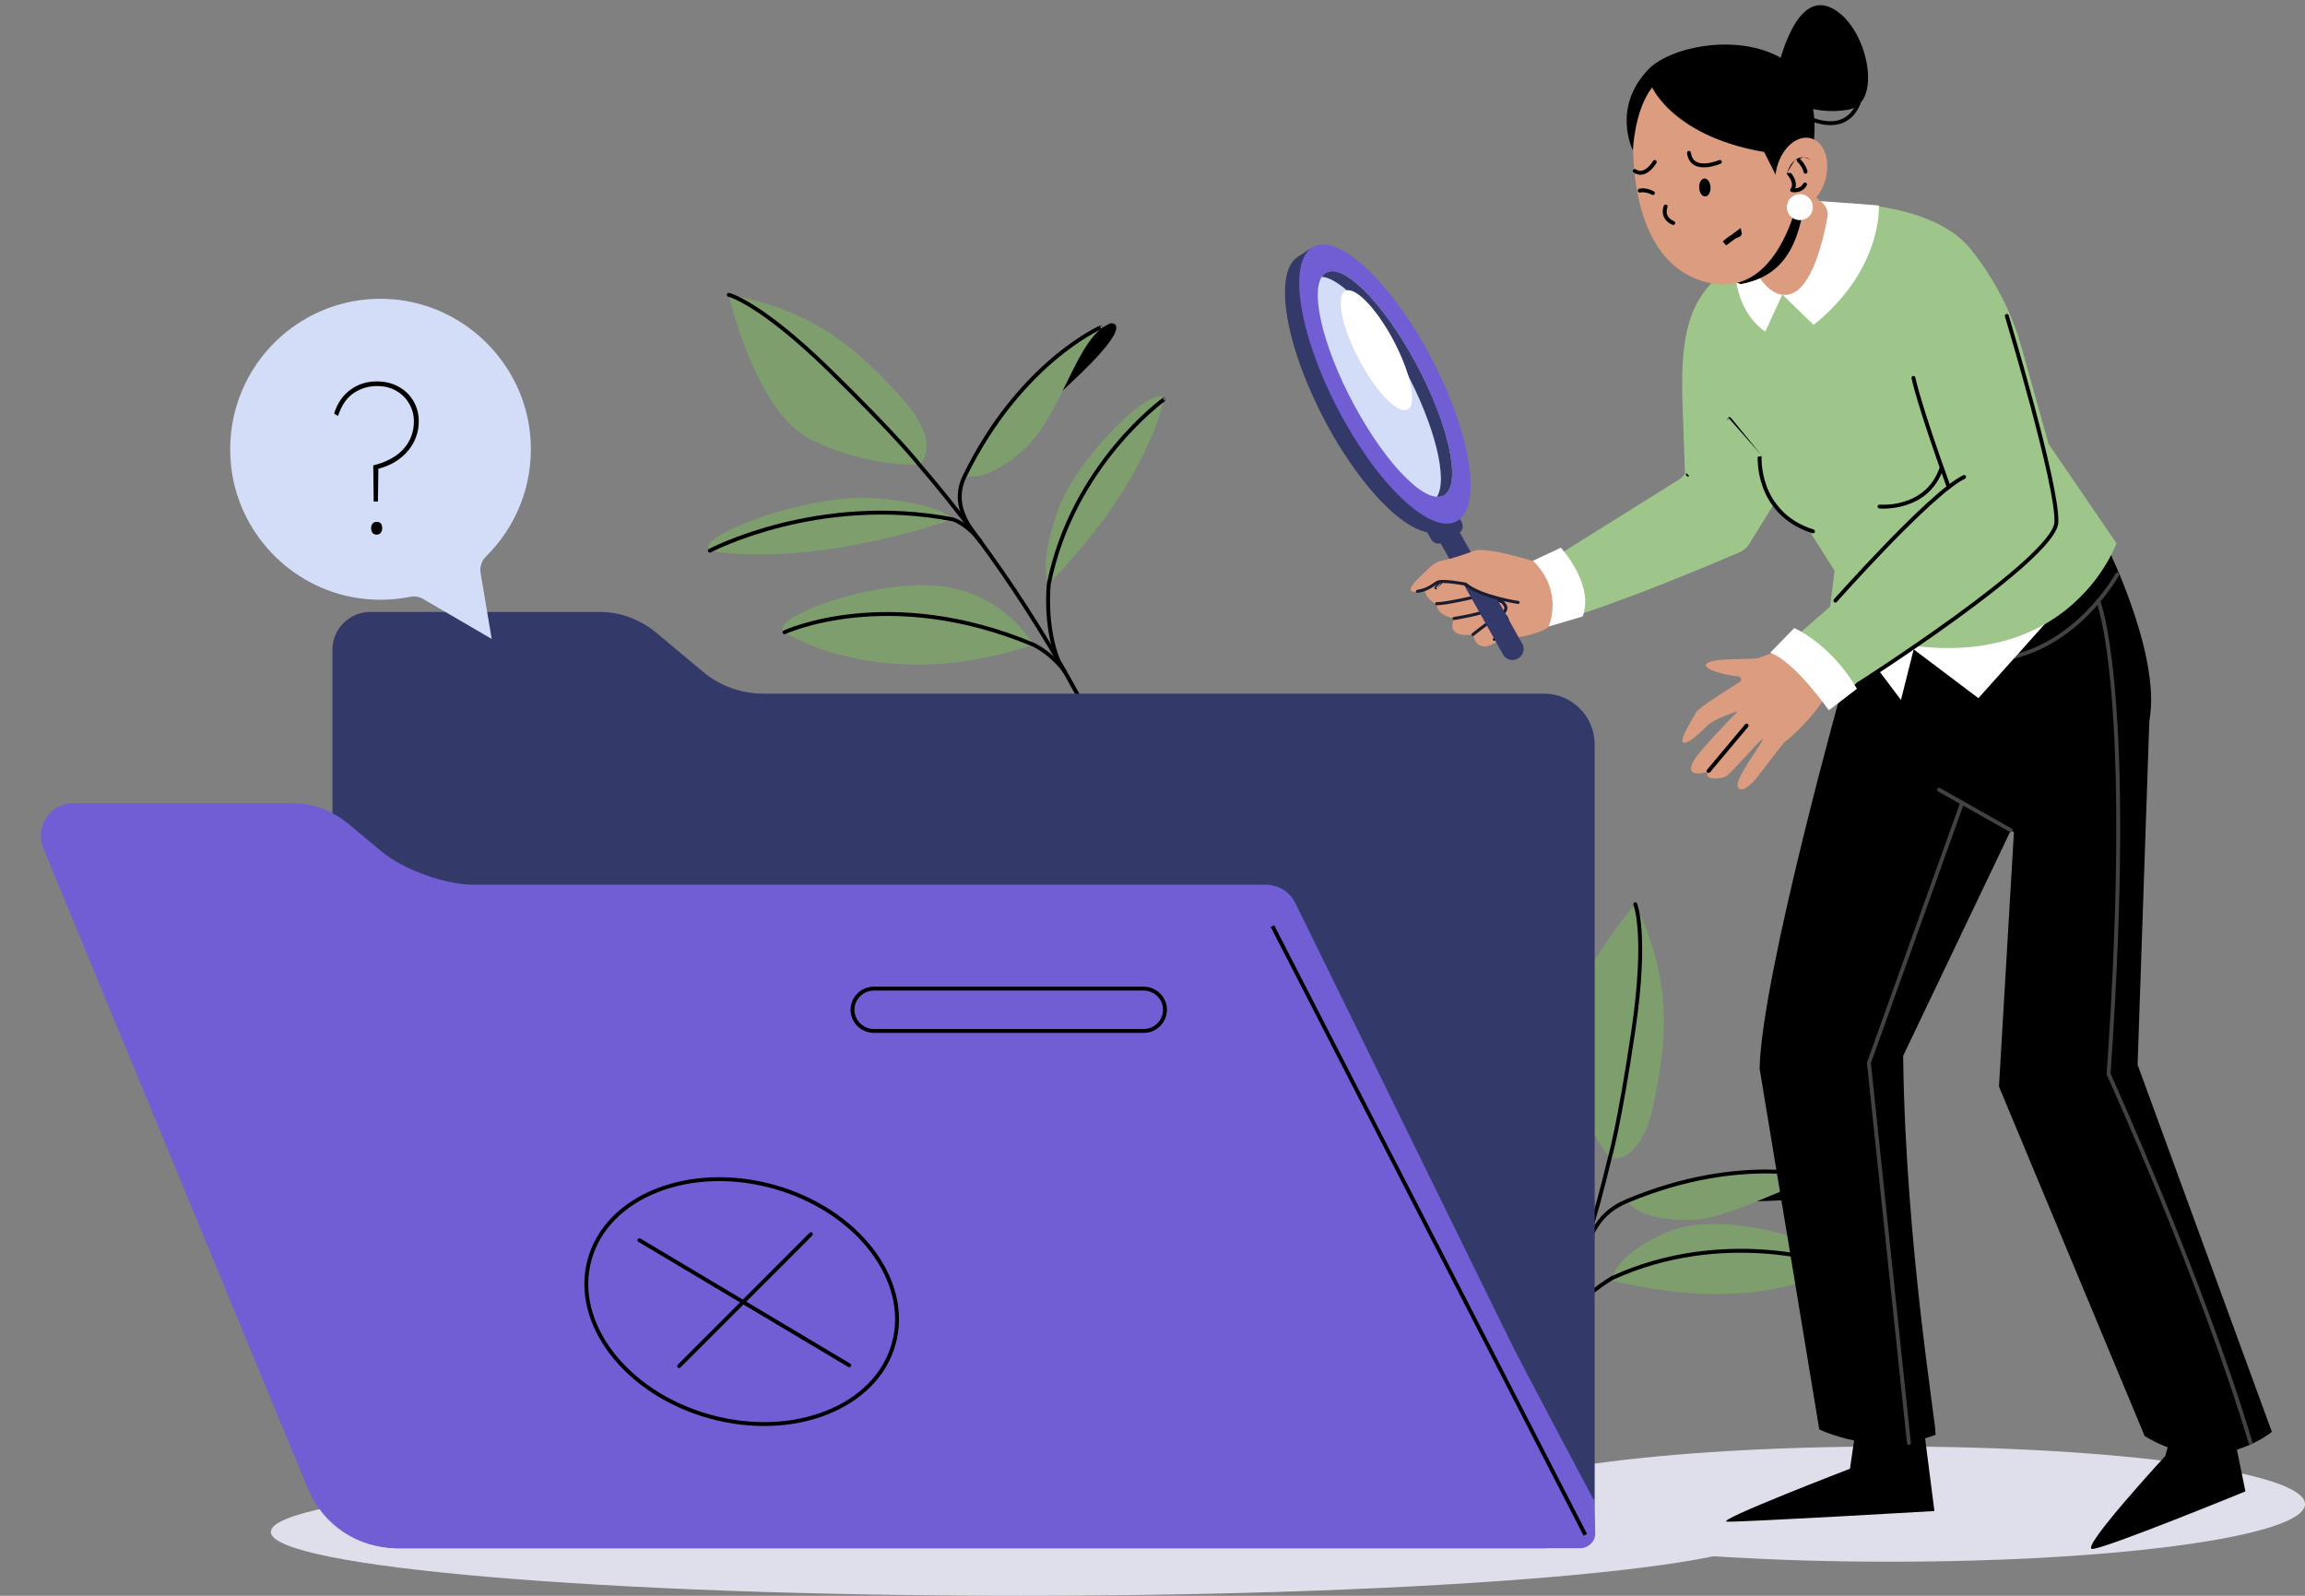
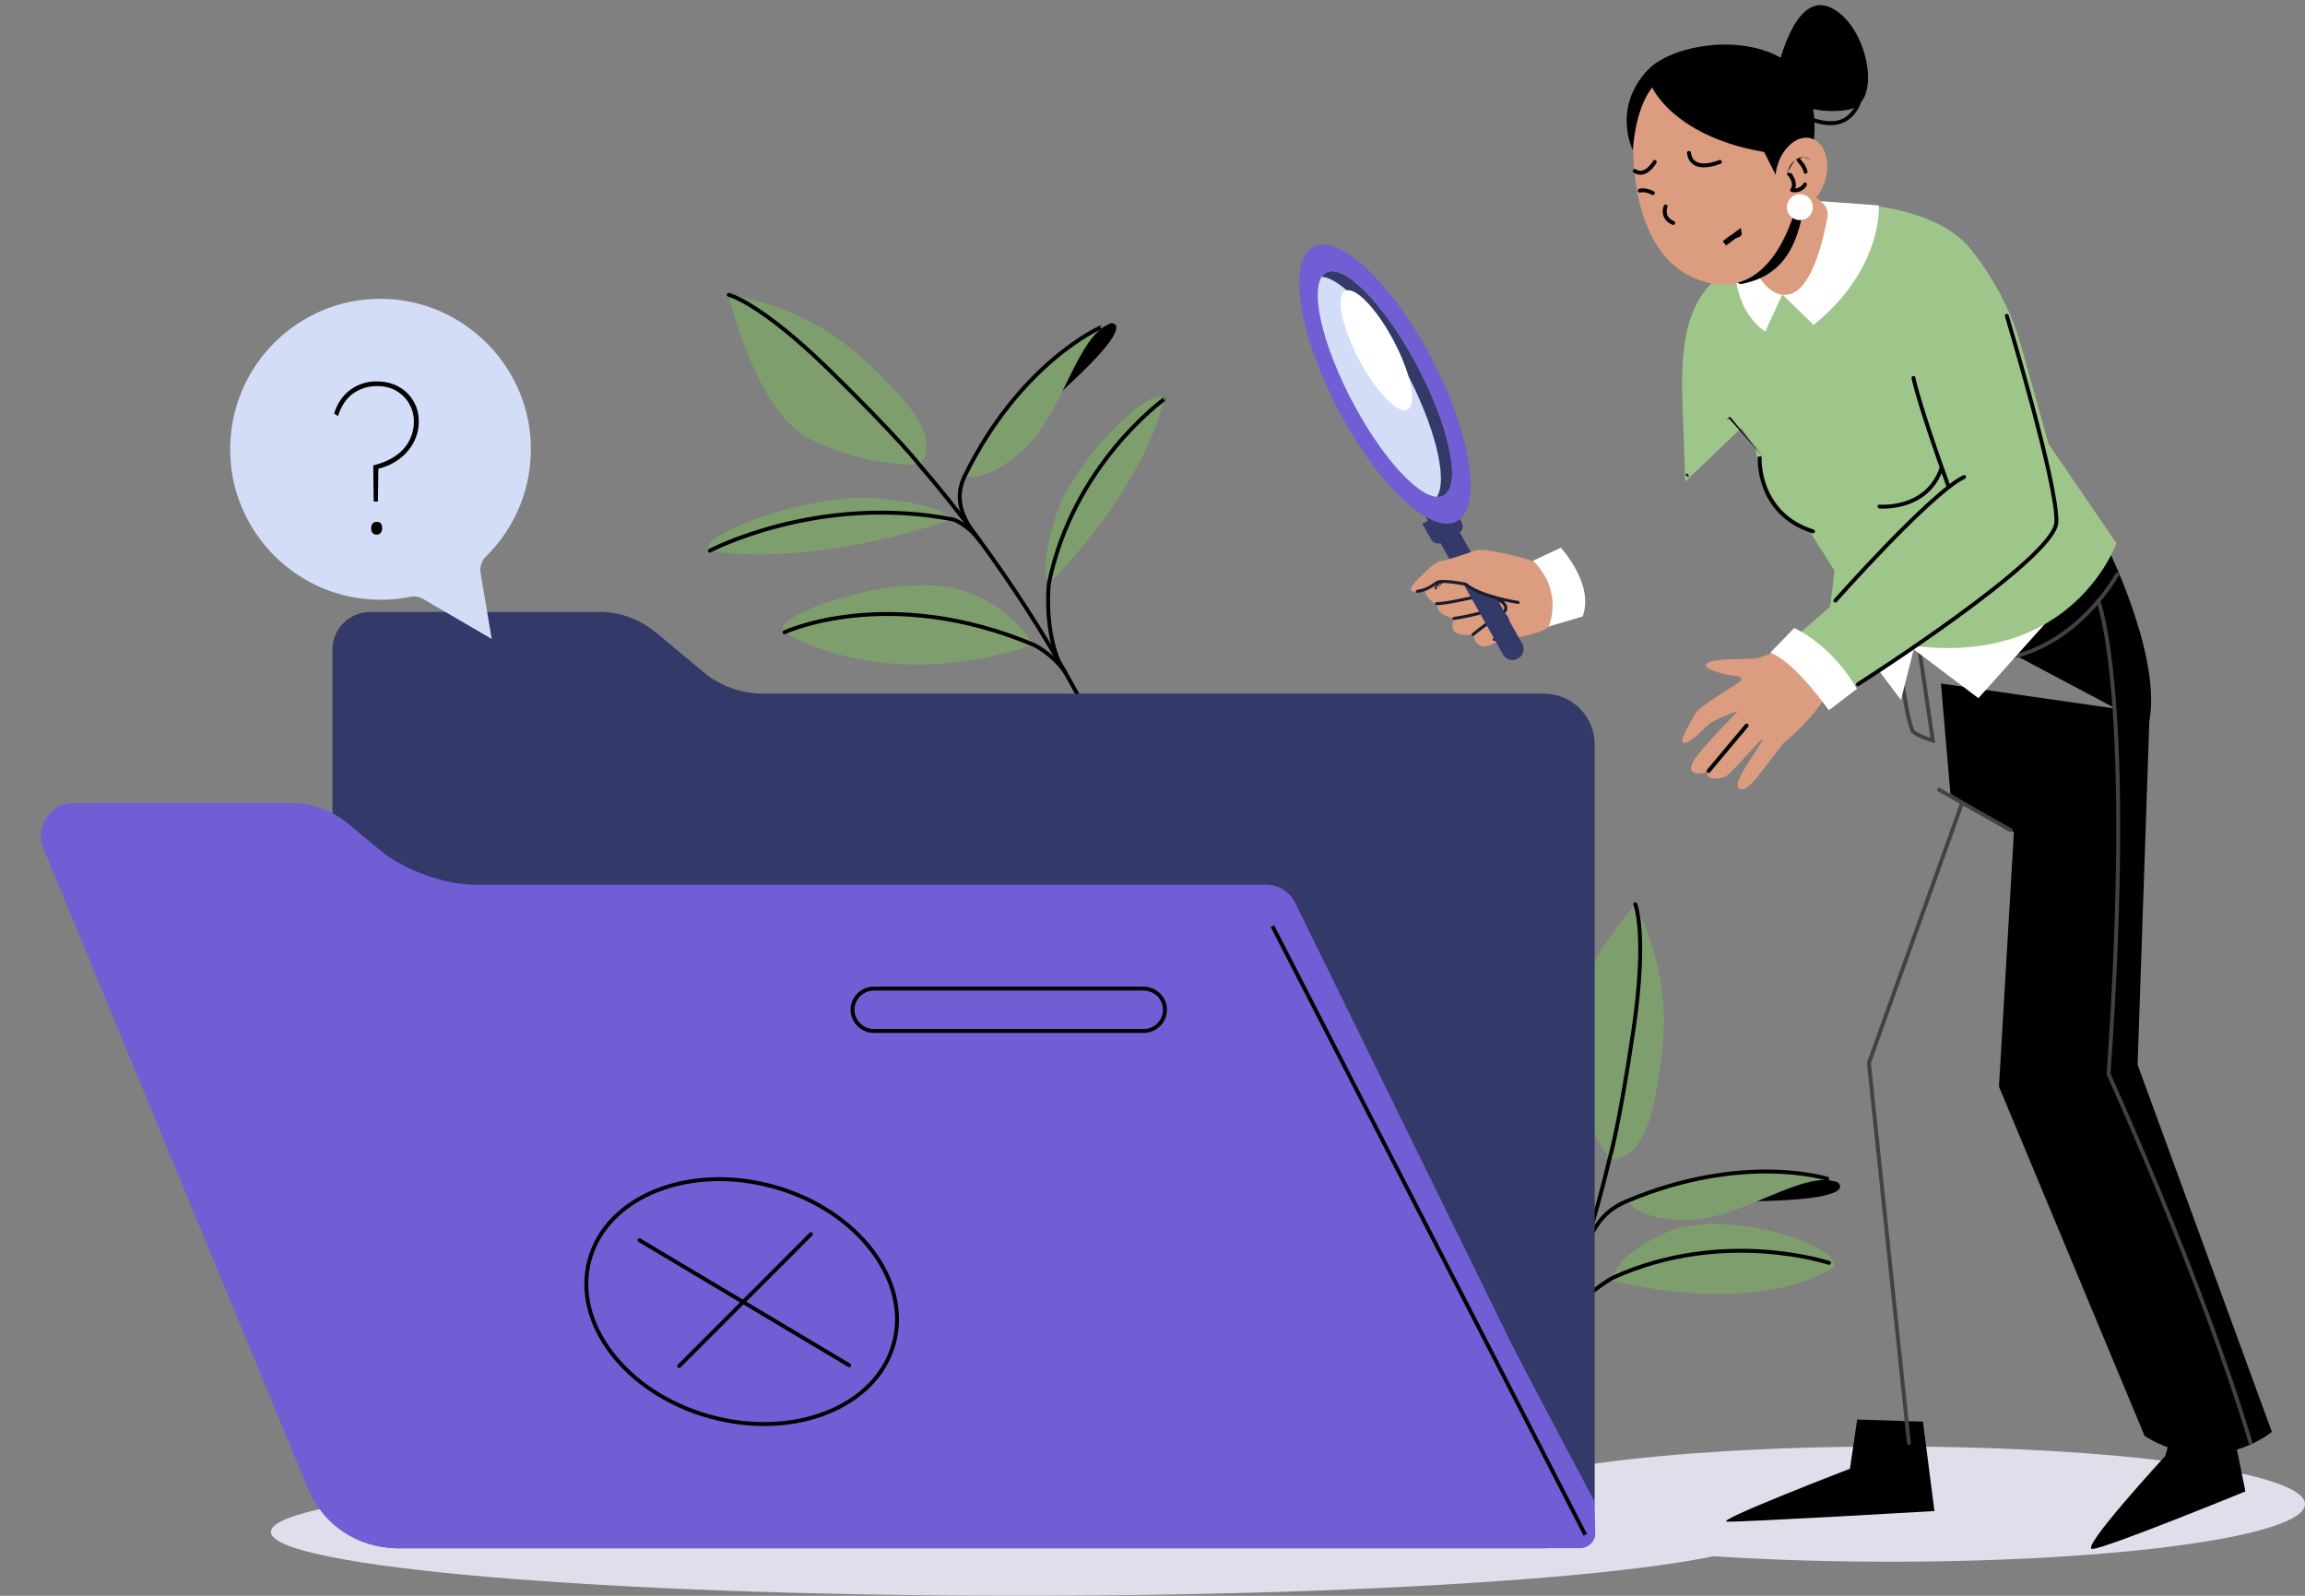
<svg xmlns="http://www.w3.org/2000/svg" width="221" height="153" viewBox="0 0 221 153" fill="none">
  <rect x="0" y="0" width="221" height="153" fill="#808080" stroke="none" />
  <g clip-path="url(#clip0_376_16757)">
    <path d="M181.22 149.733C203.19 149.733 221.001 147.26 221.001 144.209C221.001 141.159 203.19 138.686 181.22 138.686C159.25 138.686 141.439 141.159 141.439 144.209C141.439 147.26 159.25 149.733 181.22 149.733Z" fill="#DFDFEB" />
    <path d="M97.836 153C137.527 153 169.703 150.257 169.703 146.874C169.703 143.49 137.527 140.747 97.836 140.747C58.145 140.747 25.969 143.49 25.969 146.874C25.969 150.257 58.145 153 97.836 153Z" fill="#DFDFEB" />
    <path d="M111.577 38.311C111.577 38.311 110.248 46.037 100.559 55.978C100.559 55.978 99.488 54.652 101.341 49.155C103.195 43.658 111.027 36.437 111.581 38.307L111.577 38.311Z" fill="#7E9E6E" />
    <path fill-rule="evenodd" clip-rule="evenodd" d="M111.687 38.463C111.771 38.403 111.79 38.286 111.73 38.202L111.687 38.463ZM111.578 38.311C111.469 38.158 111.469 38.158 111.469 38.159L111.468 38.159L111.467 38.16L111.462 38.164L111.442 38.178C111.425 38.191 111.4 38.209 111.367 38.234C111.301 38.283 111.205 38.357 111.082 38.455C110.837 38.65 110.484 38.941 110.055 39.325C109.195 40.094 108.027 41.238 106.786 42.741C104.305 45.746 101.533 50.191 100.376 55.942L100.374 55.95L100.373 55.958L100.559 55.979C100.373 55.958 100.373 55.957 100.373 55.958L100.373 55.959L100.373 55.961L100.372 55.97C100.371 55.978 100.37 55.99 100.368 56.005C100.365 56.035 100.361 56.08 100.356 56.138C100.346 56.254 100.334 56.422 100.323 56.635C100.302 57.06 100.288 57.662 100.317 58.37C100.373 59.785 100.599 61.637 101.28 63.362C101.318 63.458 101.427 63.505 101.523 63.467C101.619 63.429 101.666 63.321 101.628 63.224C100.969 61.554 100.747 59.749 100.691 58.355C100.663 57.66 100.677 57.069 100.697 56.653C100.708 56.445 100.72 56.281 100.729 56.169C100.734 56.114 100.738 56.071 100.741 56.042C100.742 56.028 100.743 56.017 100.744 56.01L100.744 56.007C101.887 50.337 104.622 45.951 107.075 42.98C108.301 41.494 109.457 40.363 110.304 39.604C110.728 39.225 111.075 38.939 111.315 38.748C111.435 38.653 111.529 38.581 111.592 38.533C111.623 38.51 111.647 38.492 111.663 38.48L111.681 38.467L111.686 38.464L111.687 38.463M111.73 38.202C111.67 38.118 111.553 38.098 111.469 38.159L111.73 38.202ZM111.469 38.159L111.578 38.311L111.469 38.159Z" fill="black" />
    <path d="M88.139 44.55C88.139 44.55 90.584 42.695 86.376 38.06C82.377 33.657 78.146 29.711 69.872 28.265C69.872 28.265 72.369 39.48 77.761 42.152C83.152 44.823 88.139 44.546 88.139 44.546V44.55Z" fill="#7E9E6E" />
    <path d="M68.06 52.797C68.06 52.797 76.69 54.682 91.329 49.792C91.329 49.792 90.423 48.278 83.882 47.769C77.341 47.259 66.356 51.538 68.06 52.797Z" fill="#7E9E6E" />
    <path fill-rule="evenodd" clip-rule="evenodd" d="M68.148 52.963L68.06 52.797C67.973 52.631 67.973 52.631 67.973 52.631L67.975 52.63L67.981 52.627L68.005 52.615C68.025 52.604 68.056 52.589 68.096 52.568C68.176 52.528 68.295 52.47 68.451 52.397C68.762 52.25 69.22 52.044 69.81 51.805C70.989 51.327 72.695 50.716 74.807 50.182C79.028 49.116 84.874 48.361 91.365 49.608L91.37 49.609L91.375 49.61L91.329 49.792C91.375 49.61 91.375 49.61 91.375 49.61L91.376 49.61L91.376 49.61L91.377 49.611L91.382 49.612C91.385 49.613 91.39 49.614 91.396 49.616C91.408 49.619 91.425 49.624 91.447 49.631C91.49 49.645 91.552 49.667 91.629 49.699C91.784 49.762 92.001 49.864 92.261 50.025C92.782 50.346 93.47 50.896 94.16 51.819C94.222 51.902 94.205 52.019 94.123 52.081C94.04 52.143 93.922 52.127 93.86 52.044C93.199 51.16 92.547 50.641 92.065 50.344C91.823 50.195 91.624 50.101 91.488 50.046C91.419 50.018 91.366 49.999 91.332 49.988C91.314 49.982 91.301 49.978 91.293 49.976L91.287 49.974C84.868 48.742 79.082 49.489 74.898 50.546C72.806 51.074 71.116 51.679 69.95 52.152C69.368 52.389 68.916 52.592 68.61 52.736C68.457 52.808 68.341 52.865 68.263 52.904C68.225 52.923 68.195 52.938 68.176 52.948L68.154 52.959L68.149 52.962L68.148 52.963ZM67.895 52.885C67.846 52.793 67.882 52.68 67.973 52.631L68.06 52.797L68.148 52.963C68.056 53.011 67.943 52.976 67.895 52.885Z" fill="black" />
    <path d="M75.215 60.621C75.215 60.621 84.452 66.707 99.091 61.816C99.091 61.816 96.245 56.66 89.705 56.155C83.164 55.645 73.515 59.362 75.219 60.621H75.215Z" fill="#7E9E6E" />
    <path fill-rule="evenodd" clip-rule="evenodd" d="M75.216 60.621L75.136 60.452C75.043 60.495 75.002 60.607 75.046 60.701C75.09 60.794 75.201 60.835 75.295 60.791M75.295 60.791L75.296 60.791L75.301 60.788L75.321 60.779C75.339 60.771 75.367 60.759 75.404 60.743C75.479 60.711 75.59 60.665 75.738 60.608C76.033 60.494 76.472 60.337 77.042 60.166C78.183 59.824 79.851 59.428 81.952 59.213C86.154 58.784 92.09 59.08 99.017 61.989L99.018 61.989L99.03 61.995C99.042 62 99.059 62.008 99.081 62.02C99.126 62.042 99.193 62.076 99.277 62.123C99.447 62.217 99.688 62.361 99.97 62.561C100.536 62.961 101.268 63.582 101.929 64.466C101.991 64.549 102.109 64.566 102.191 64.504C102.274 64.442 102.291 64.324 102.229 64.241C101.539 63.319 100.776 62.672 100.186 62.255C99.891 62.046 99.639 61.895 99.459 61.795C99.369 61.745 99.297 61.709 99.248 61.684C99.223 61.672 99.203 61.662 99.19 61.656L99.174 61.649L99.17 61.647L99.168 61.646L99.168 61.646C99.168 61.646 99.168 61.646 99.094 61.811L99.168 61.646L99.164 61.644C92.171 58.708 86.17 58.406 81.914 58.841C79.787 59.058 78.096 59.459 76.935 59.807C76.355 59.98 75.907 60.141 75.603 60.258C75.451 60.317 75.335 60.365 75.257 60.398C75.218 60.415 75.188 60.428 75.168 60.437C75.158 60.442 75.15 60.445 75.145 60.448L75.139 60.45L75.137 60.451L75.136 60.452C75.136 60.452 75.136 60.452 75.216 60.621" fill="black" />
    <path d="M106.478 30.992C106.478 30.992 109.204 30.666 102.551 36.823C96.268 42.638 97.069 42.683 97.069 42.683C97.069 42.683 99.454 33.983 106.478 30.992Z" fill="black" />
    <path d="M92.501 45.633C92.501 45.633 94.538 46.419 98.211 43.047C101.884 39.675 103.25 32.158 106.481 30.996C106.481 30.996 98.379 33.615 92.505 45.636L92.501 45.633Z" fill="#7E9E6E" />
    <path fill-rule="evenodd" clip-rule="evenodd" d="M69.691 28.221C69.715 28.121 69.816 28.058 69.916 28.082L69.873 28.265C69.916 28.082 69.916 28.082 69.916 28.082L69.917 28.082L69.918 28.083L69.921 28.083L69.929 28.086C69.936 28.087 69.947 28.09 69.96 28.094C69.986 28.102 70.025 28.113 70.075 28.131C70.175 28.165 70.323 28.22 70.52 28.306C70.915 28.479 71.506 28.776 72.304 29.278C73.901 30.28 76.329 32.099 79.674 35.37C83.014 38.636 85.166 40.9 86.484 42.349C87.142 43.073 87.593 43.593 87.879 43.934C88.022 44.104 88.124 44.229 88.19 44.311C88.224 44.353 88.248 44.383 88.264 44.404L88.282 44.428L88.285 44.431C96.117 53.516 101.875 63.016 106.021 71.375C106.067 71.467 106.029 71.58 105.936 71.626C105.844 71.672 105.731 71.634 105.685 71.541C101.55 63.203 95.807 53.73 87.998 44.672L87.995 44.668L87.991 44.663L87.991 44.663L87.991 44.663L87.99 44.662L87.986 44.657L87.969 44.635C87.954 44.616 87.931 44.586 87.899 44.546C87.834 44.466 87.734 44.343 87.592 44.175C87.31 43.839 86.863 43.322 86.207 42.601C84.895 41.158 82.749 38.9 79.413 35.638C76.082 32.381 73.675 30.581 72.105 29.595C71.321 29.103 70.746 28.814 70.37 28.649C70.182 28.567 70.044 28.516 69.954 28.485C69.91 28.47 69.877 28.46 69.856 28.454C69.846 28.451 69.838 28.449 69.834 28.448L69.829 28.447C69.829 28.447 69.829 28.447 69.829 28.447L69.829 28.447L69.829 28.447C69.729 28.423 69.667 28.322 69.691 28.221Z" fill="black" />
    <path fill-rule="evenodd" clip-rule="evenodd" d="M105.598 31.565C105.693 31.524 105.736 31.413 105.695 31.319L105.598 31.565ZM105.523 31.393C105.448 31.222 105.448 31.222 105.448 31.222L105.448 31.222L105.446 31.223L105.441 31.225L105.424 31.233C105.408 31.24 105.385 31.25 105.355 31.265C105.296 31.293 105.209 31.335 105.096 31.392C104.872 31.508 104.546 31.684 104.139 31.929C103.326 32.419 102.188 33.185 100.883 34.292C98.275 36.508 95.002 40.087 92.333 45.55C90.988 48.301 92.617 50.476 93.868 52.048C93.932 52.129 94.05 52.143 94.131 52.078C94.212 52.014 94.225 51.896 94.16 51.815C92.895 50.224 91.438 48.233 92.669 45.715L92.669 45.715C95.313 40.304 98.552 36.764 101.126 34.578C102.413 33.485 103.534 32.73 104.332 32.25C104.731 32.009 105.049 31.837 105.267 31.726C105.376 31.67 105.459 31.63 105.515 31.603C105.543 31.59 105.564 31.58 105.578 31.574L105.594 31.567L105.597 31.566L105.598 31.565L105.598 31.565M105.695 31.319C105.653 31.224 105.543 31.18 105.448 31.222L105.695 31.319ZM105.448 31.222L105.523 31.393L105.448 31.222Z" fill="black" />
    <path d="M175.818 121.517C175.818 121.517 169.374 126.275 154.529 122.783C154.529 122.783 154.57 120.4 159.898 118.107C165.226 115.813 176.664 119.309 175.822 121.517H175.818Z" fill="#7E9E6E" />
    <path fill-rule="evenodd" clip-rule="evenodd" d="M175.416 120.904C175.416 120.904 175.416 120.904 175.357 121.082L175.416 120.904C175.514 120.937 175.567 121.043 175.535 121.141C175.502 121.239 175.396 121.292 175.298 121.259L175.296 121.259L175.291 121.257L175.27 121.25C175.251 121.244 175.223 121.235 175.185 121.224C175.11 121.2 174.997 121.167 174.849 121.125C174.553 121.043 174.118 120.93 173.563 120.809C172.452 120.567 170.859 120.295 168.937 120.173C165.093 119.929 159.939 120.288 154.682 122.691L154.68 122.692C154.673 122.696 154.664 122.701 154.652 122.709C154.627 122.723 154.59 122.745 154.542 122.774C154.446 122.832 154.306 122.919 154.131 123.033C153.783 123.26 153.297 123.596 152.751 124.027C151.656 124.89 150.326 126.131 149.363 127.646C149.307 127.733 149.192 127.759 149.104 127.704C149.017 127.648 148.991 127.532 149.047 127.445C150.042 125.88 151.407 124.61 152.519 123.733C153.076 123.293 153.571 122.951 153.927 122.719C154.105 122.602 154.249 122.513 154.348 122.453C154.398 122.423 154.436 122.4 154.463 122.385C154.476 122.377 154.486 122.371 154.493 122.367L154.501 122.363L154.503 122.362L154.504 122.361C154.504 122.361 154.504 122.361 154.596 122.524L154.504 122.361L154.511 122.357L154.518 122.354C159.85 119.915 165.073 119.553 168.96 119.799C170.904 119.922 172.516 120.198 173.642 120.443C174.206 120.565 174.648 120.68 174.95 120.764C175.101 120.807 175.217 120.841 175.295 120.866C175.335 120.878 175.364 120.887 175.385 120.894L175.408 120.901L175.414 120.903L175.416 120.904L175.416 120.904Z" fill="black" />
    <path d="M154.334 111.047C154.334 111.047 157.27 111.939 158.55 105.808C159.763 99.985 160.471 94.237 156.787 86.686C156.787 86.686 149.179 95.294 150.182 101.229C151.185 107.165 154.338 111.043 154.338 111.043L154.334 111.047Z" fill="#7E9E6E" />
    <path d="M176.174 113.344C176.174 113.344 178.439 114.895 169.382 115.143C160.827 115.379 161.4 115.937 161.4 115.937C161.4 115.937 168.921 110.961 176.174 113.344Z" fill="black" />
    <path d="M156.022 115.142C156.022 115.142 157.037 117.076 162.02 116.96C167.004 116.843 172.979 112.088 176.173 113.344C176.173 113.344 168.355 109.975 156.022 115.142Z" fill="#7E9E6E" />
    <path fill-rule="evenodd" clip-rule="evenodd" d="M156.715 86.517C156.81 86.478 156.92 86.523 156.959 86.618L156.787 86.69C156.959 86.618 156.959 86.618 156.959 86.618L156.96 86.62L156.961 86.623L156.965 86.631C156.967 86.638 156.971 86.648 156.976 86.661C156.985 86.687 156.998 86.725 157.014 86.775C157.045 86.876 157.087 87.029 157.133 87.239C157.225 87.66 157.331 88.314 157.395 89.255C157.521 91.137 157.475 94.172 156.792 98.802C156.11 103.424 155.541 106.495 155.143 108.413C154.943 109.372 154.787 110.042 154.679 110.473C154.626 110.689 154.585 110.845 154.557 110.948C154.543 110.999 154.532 111.037 154.525 111.062L154.517 111.091L154.515 111.095C151.763 122.772 147.459 133.011 143.129 141.28C143.081 141.371 142.968 141.407 142.877 141.359C142.785 141.311 142.75 141.197 142.798 141.106C147.117 132.858 151.408 122.647 154.152 111.004L154.153 110.998L154.155 110.993L154.155 110.991L154.157 110.985L154.165 110.959C154.172 110.935 154.182 110.899 154.195 110.849C154.223 110.749 154.263 110.596 154.316 110.383C154.422 109.957 154.578 109.291 154.776 108.336C155.173 106.427 155.741 103.363 156.422 98.748C157.102 94.137 157.145 91.13 157.021 89.28C156.959 88.355 156.855 87.72 156.767 87.319C156.724 87.118 156.684 86.977 156.656 86.886C156.642 86.841 156.631 86.808 156.624 86.788C156.62 86.778 156.617 86.771 156.615 86.767L156.614 86.762C156.574 86.667 156.619 86.557 156.715 86.517Z" fill="black" />
    <path fill-rule="evenodd" clip-rule="evenodd" d="M175.245 112.835C175.245 112.835 175.245 112.835 175.189 113.012L175.245 112.835C175.343 112.867 175.398 112.972 175.367 113.071C175.336 113.169 175.23 113.224 175.132 113.193M175.132 113.193L175.131 113.192L175.127 113.191L175.111 113.186C175.096 113.182 175.074 113.175 175.044 113.167C174.985 113.15 174.895 113.125 174.777 113.095C174.54 113.036 174.187 112.956 173.729 112.873C172.812 112.709 171.471 112.538 169.783 112.512C166.408 112.46 161.641 112.988 156.091 115.315C154.771 115.868 153.934 116.576 153.284 117.547C152.628 118.527 152.159 119.781 151.587 121.442C151.553 121.54 151.447 121.592 151.349 121.559C151.251 121.525 151.199 121.418 151.233 121.32C151.803 119.665 152.286 118.366 152.973 117.338C153.667 116.302 154.563 115.549 155.946 114.97C161.55 112.62 166.368 112.084 169.789 112.137C171.499 112.164 172.86 112.337 173.795 112.505C174.262 112.588 174.623 112.67 174.868 112.732C174.99 112.763 175.084 112.788 175.147 112.806C175.179 112.815 175.203 112.823 175.219 112.828L175.238 112.833L175.243 112.835L175.245 112.835" fill="black" />
    <path d="M73.14 66.501C71.055 66.501 69.037 65.77 67.434 64.432L62.99 60.722C61.391 59.389 59.493 58.673 57.546 58.673H35.497C33.498 58.673 31.873 60.295 31.873 62.3V142.186C31.873 145.641 34.674 148.443 38.126 148.443H148.032C150.717 148.443 152.896 146.266 152.896 143.576V71.372C152.896 68.685 150.72 66.504 148.032 66.504H73.136L73.14 66.501Z" fill="#333969" />
    <path d="M152.896 143.977C152.896 143.977 145.416 129.936 144.667 128.321L124.224 86.642C123.711 85.533 122.599 84.824 121.383 84.824H45.419C42.656 84.824 38.665 83.374 36.542 81.606L33.476 79.046C31.877 77.712 29.979 76.997 28.032 76.997H7.054C4.819 76.997 3.303 79.267 4.156 81.332L29.53 142.748C30.953 146.192 34.307 148.436 38.029 148.436H151.526C152.267 148.436 152.949 147.803 152.949 147.061L152.896 143.977Z" fill="#715ED4" />
    <path fill-rule="evenodd" clip-rule="evenodd" d="M151.828 147.236L121.834 88.878L122.167 88.707L152.16 147.065L151.828 147.236Z" fill="black" />
    <path fill-rule="evenodd" clip-rule="evenodd" d="M83.799 94.971C82.318 94.971 81.43 96.58 82.219 97.804C82.563 98.334 83.158 98.659 83.799 98.659H109.637C111.118 98.659 112.006 97.05 111.217 95.826C110.874 95.296 110.278 94.971 109.637 94.971H83.799ZM81.905 98.007C80.949 96.525 82.031 94.597 83.799 94.597H109.637C110.404 94.597 111.118 94.984 111.531 95.623L111.531 95.623C112.487 97.105 111.405 99.033 109.637 99.033H83.799C83.032 99.033 82.318 98.646 81.905 98.007L81.905 98.007Z" fill="black" />
    <path fill-rule="evenodd" clip-rule="evenodd" d="M61.145 118.809C61.197 118.72 61.312 118.691 61.401 118.744L81.518 130.738C81.607 130.791 81.636 130.906 81.583 130.995C81.53 131.084 81.415 131.113 81.326 131.06L61.21 119.066C61.121 119.013 61.092 118.898 61.145 118.809Z" fill="black" />
    <path fill-rule="evenodd" clip-rule="evenodd" d="M77.885 118.195C77.958 118.268 77.958 118.387 77.885 118.46L65.245 131.107C65.172 131.18 65.054 131.18 64.981 131.107C64.907 131.033 64.907 130.915 64.981 130.842L77.621 118.195C77.694 118.122 77.812 118.122 77.885 118.195Z" fill="black" />
    <path fill-rule="evenodd" clip-rule="evenodd" d="M58.797 129.621C60.857 132.311 64.124 134.532 68.115 135.636C72.105 136.741 76.049 136.516 79.197 135.268C82.345 134.02 84.687 131.755 85.509 128.78C86.331 125.805 85.485 122.657 83.425 119.968C81.365 117.278 78.097 115.057 74.107 113.952C70.117 112.848 66.173 113.073 63.025 114.321C59.877 115.569 57.535 117.834 56.713 120.809C55.891 123.784 56.737 126.931 58.797 129.621ZM58.5 129.849C56.386 127.089 55.492 123.822 56.352 120.709C57.212 117.596 59.656 115.253 62.887 113.973C66.118 112.692 70.145 112.467 74.207 113.591C78.268 114.715 81.608 116.98 83.722 119.74C85.836 122.5 86.73 125.767 85.87 128.88C85.01 131.993 82.565 134.335 79.335 135.616C76.104 136.897 72.076 137.122 68.015 135.997C63.954 134.873 60.614 132.609 58.5 129.849Z" fill="black" />
    <path d="M175.263 66.538C175.746 64.451 173.526 61.851 171.426 62.259C169.715 62.593 168.865 63.005 168.588 63.095C168.052 63.271 164.042 63.012 163.582 63.679C163.249 64.163 165.342 64.721 166.678 64.856C166.955 64.882 167.034 65.242 166.798 65.388C165.484 66.205 162.867 67.861 162.642 68.269C162.343 68.82 160.983 70.953 161.369 71.189C161.751 71.425 162.912 70.36 163.664 69.603C164.417 68.847 166.618 68.202 166.618 68.202C166.618 68.202 162.792 72.043 162.29 73.111C161.538 74.696 163.717 74.003 163.717 74.003C163.376 74.898 165.162 74.703 165.585 74.366C166.42 73.699 168.996 70.585 169.007 70.9C169.018 71.215 166.341 74.61 166.615 75.404C166.884 76.195 167.966 75.202 168.591 74.366C169.217 73.531 171.051 71.192 171.051 71.192C171.051 71.192 173.137 69.667 174.878 67.037C174.893 67.014 175.26 66.561 175.263 66.538Z" fill="#DB9C7F" />
    <path fill-rule="evenodd" clip-rule="evenodd" d="M167.585 69.422C167.664 69.489 167.674 69.607 167.608 69.686L163.958 74.04C163.891 74.12 163.773 74.13 163.694 74.064C163.615 73.997 163.604 73.879 163.671 73.799L167.321 69.445C167.388 69.366 167.506 69.356 167.585 69.422Z" fill="black" />
-     <path d="M147.831 54.192L160.957 45.996C161.04 45.944 161.115 45.884 161.19 45.82L165.518 41.361C166.461 40.533 167.914 40.728 168.61 41.77L170.733 44.955C171.182 45.629 171.197 46.502 170.774 47.196L167.727 52.142C167.502 52.505 167.173 52.79 166.779 52.959C164.327 54.008 154.963 57.969 149.377 59.546C147.988 59.94 146.64 58.808 146.764 57.369L146.902 55.75C146.955 55.113 147.299 54.54 147.835 54.188L147.831 54.192Z" fill="#9EC68A" />
    <path d="M178.064 136.097L177.371 140.818C177.371 140.818 164.365 145.821 165.57 145.892C166.776 145.963 185.47 144.876 185.47 144.876L184.369 136.307L178.064 136.097Z" fill="black" />
    <path fill-rule="evenodd" clip-rule="evenodd" d="M183.791 59.389L185.542 71.248L185.27 71.179L185.316 70.997C185.27 71.179 185.27 71.179 185.27 71.179L185.27 71.179L185.269 71.179L185.266 71.178L185.257 71.175C185.248 71.173 185.236 71.17 185.221 71.166C185.19 71.157 185.145 71.144 185.089 71.128C184.977 71.094 184.82 71.044 184.638 70.978C184.276 70.845 183.807 70.644 183.401 70.374C183.308 70.312 183.24 70.204 183.188 70.098C183.131 69.984 183.077 69.841 183.024 69.675C182.918 69.343 182.812 68.903 182.708 68.396C182.5 67.381 182.297 66.08 182.119 64.798C181.94 63.516 181.786 62.25 181.676 61.305C181.622 60.832 181.578 60.44 181.548 60.165C181.537 60.067 181.528 59.984 181.521 59.917L181.501 59.919V59.715L181.687 59.705L181.676 59.532L183.791 59.389ZM181.895 59.892C181.902 59.956 181.91 60.033 181.92 60.124C181.95 60.398 181.994 60.79 182.048 61.261C182.158 62.205 182.311 63.468 182.489 64.746C182.668 66.026 182.87 67.318 183.075 68.321C183.178 68.823 183.281 69.248 183.381 69.561C183.431 69.718 183.479 69.842 183.523 69.931C183.545 69.976 183.565 70.009 183.582 70.032C183.597 70.053 183.606 70.061 183.607 70.062C183.608 70.062 183.608 70.062 183.607 70.062C183.979 70.309 184.417 70.498 184.766 70.626C184.888 70.67 184.997 70.707 185.088 70.736L183.471 59.786L181.895 59.892Z" fill="#424242" />
-     <path d="M202.228 52.853C202.228 52.853 207.5 63.6 205.968 69.585L176.742 65.56L177.352 54.397L202.228 52.853Z" fill="black" />
+     <path d="M202.228 52.853C202.228 52.853 207.5 63.6 205.968 69.585L177.352 54.397L202.228 52.853Z" fill="black" />
    <path fill-rule="evenodd" clip-rule="evenodd" d="M203.118 54.866C203.209 54.915 203.243 55.029 203.194 55.12L203.029 55.031C203.194 55.12 203.194 55.12 203.194 55.12L203.193 55.12L203.193 55.121L203.19 55.126L203.181 55.144C203.172 55.159 203.16 55.181 203.143 55.21C203.11 55.267 203.061 55.352 202.996 55.458C202.866 55.672 202.671 55.977 202.413 56.344C201.898 57.078 201.127 58.064 200.107 59.069C198.068 61.077 195.02 63.175 191.006 63.487C190.903 63.495 190.813 63.418 190.805 63.315C190.797 63.212 190.874 63.122 190.977 63.114C194.872 62.811 197.842 60.774 199.844 58.802C200.845 57.816 201.601 56.849 202.107 56.129C202.36 55.769 202.55 55.471 202.676 55.263C202.74 55.159 202.787 55.078 202.818 55.024C202.834 54.996 202.846 54.975 202.853 54.962L202.862 54.946L202.864 54.943L202.864 54.942L202.864 54.942" fill="#424242" />
    <path fill-rule="evenodd" clip-rule="evenodd" d="M196.36 61.485C196.458 61.453 196.564 61.507 196.596 61.605C196.596 61.605 196.596 61.605 196.596 61.605L196.418 61.663C196.596 61.605 196.596 61.605 196.596 61.605M196.418 61.663L196.24 61.721C196.208 61.622 196.262 61.517 196.36 61.485" fill="#424242" />
-     <path d="M176.743 65.56C176.743 65.56 168.914 93.461 168.708 102.443L174.429 137.044C174.429 137.044 179.888 139.761 185.571 137.565C185.803 137.475 182.688 119.62 182.471 101.233L198.81 67.014L176.739 65.56H176.743Z" fill="black" />
    <path d="M206.099 68.416L204.95 102.084L217.822 137.281C217.822 137.281 212.438 141.834 205.631 137.689L191.658 104.175L193.092 79.788L187.001 76.097L186.095 65.534L206.103 68.412L206.099 68.416Z" fill="black" />
    <path d="M183.482 62.259L189.686 66.939L198.582 57.002L176.975 60.089L182.261 67.108L183.482 62.259Z" fill="white" />
    <path d="M208.724 135.527L207.601 139.6C207.601 139.6 199.394 148.507 200.603 148.507C201.812 148.507 215.287 142.991 215.287 142.991L213.561 134.508L208.724 135.527Z" fill="black" />
    <path fill-rule="evenodd" clip-rule="evenodd" d="M201.105 57.443C201.201 57.404 201.31 57.45 201.349 57.545L201.175 57.616C201.349 57.545 201.349 57.546 201.349 57.546L201.349 57.547L201.35 57.548L201.352 57.554C201.354 57.559 201.357 57.567 201.361 57.576C201.368 57.595 201.378 57.624 201.391 57.661C201.418 57.737 201.456 57.852 201.502 58.01C201.596 58.325 201.726 58.814 201.873 59.514C202.168 60.914 202.533 63.157 202.817 66.544C203.385 73.312 203.633 84.648 202.358 102.941L202.364 102.955C202.381 102.993 202.407 103.05 202.44 103.124C202.507 103.273 202.606 103.493 202.733 103.778C202.987 104.349 203.356 105.181 203.812 106.229C204.726 108.326 205.992 111.283 207.404 114.728C210.227 121.619 213.633 130.466 215.96 138.284C215.99 138.383 215.934 138.487 215.834 138.517C215.735 138.546 215.631 138.49 215.602 138.391C213.279 130.591 209.879 121.757 207.057 114.871C205.647 111.428 204.382 108.473 203.469 106.379C203.013 105.332 202.645 104.501 202.391 103.931C202.264 103.646 202.165 103.426 202.099 103.278C202.065 103.204 202.04 103.147 202.023 103.11L201.998 103.054L201.997 103.053C201.997 103.053 201.997 103.053 202.168 102.975L201.997 103.053L201.978 103.01L201.981 102.962C203.259 84.655 203.011 73.325 202.444 66.576C202.161 63.201 201.798 60.973 201.507 59.591C201.361 58.9 201.234 58.421 201.144 58.116C201.098 57.964 201.062 57.855 201.038 57.785C201.026 57.75 201.016 57.724 201.01 57.708C201.007 57.7 201.005 57.694 201.004 57.691L201.002 57.687L201.002 57.687C201.002 57.687 201.002 57.687 201.002 57.687C200.963 57.591 201.009 57.481 201.105 57.443Z" fill="#424242" />
    <path fill-rule="evenodd" clip-rule="evenodd" d="M188.195 76.794C188.292 76.829 188.342 76.936 188.307 77.033L179.377 101.934L183.211 138.321C183.221 138.424 183.147 138.516 183.044 138.527C182.941 138.538 182.849 138.464 182.838 138.361L178.996 101.888L187.955 76.907C187.99 76.809 188.097 76.759 188.195 76.794Z" fill="#424242" />
    <path d="M149.115 59.119C149.115 59.119 149.287 59.992 147.355 60.659C145.423 61.326 144.285 61.112 144.285 61.112C144.285 61.112 139.949 55.994 139.758 55.814C139.567 55.634 139.893 53.667 141.177 52.876C141.956 52.397 144.978 53.176 147.228 53.865C148.797 54.345 149.766 55.919 149.504 57.541C149.399 58.178 149.272 58.77 149.115 59.119Z" fill="#DB9C7F" />
-     <path d="M145.558 57.759C145.558 57.759 142.012 57.245 140.514 56.009C140.514 56.009 138.276 55.559 137.8 55.84C137.325 56.121 136.935 56.526 135.906 56.698C134.876 56.871 135.187 56.185 136.269 55.214C136.579 54.937 137.403 53.937 138.122 53.802C139.088 53.618 141.173 52.88 141.173 52.88L145.363 57.894" fill="#DB9C7F" />
    <path d="M144.289 61.112C144.289 61.112 142.851 62.015 142.345 61.989C141.84 61.963 141.364 61.663 141.241 60.831C141.241 60.831 138.564 61.322 139.414 59.295C139.414 59.295 137.796 59.033 137.755 57.976C137.755 57.976 136.321 57.26 136.632 56.114C136.946 54.967 141.451 55.068 141.451 55.068L146.232 57.496L144.292 61.109L144.289 61.112Z" fill="#DB9C7F" />
    <path fill-rule="evenodd" clip-rule="evenodd" d="M144.429 58.956C144.57 59.101 144.662 59.322 144.702 59.583C144.717 59.68 144.696 59.779 144.662 59.87C144.627 59.963 144.574 60.06 144.512 60.156C144.389 60.348 144.219 60.552 144.051 60.736C143.882 60.921 143.711 61.09 143.583 61.212C143.518 61.274 143.465 61.324 143.427 61.358C143.408 61.376 143.393 61.389 143.383 61.398L143.371 61.409L143.368 61.412L143.367 61.413C143.366 61.413 143.366 61.413 143.27 61.303L143.367 61.413C143.306 61.466 143.214 61.461 143.16 61.4C143.107 61.34 143.113 61.248 143.173 61.194C143.173 61.194 143.173 61.194 143.173 61.194L143.174 61.193L143.176 61.191L143.187 61.181C143.197 61.172 143.211 61.159 143.23 61.143C143.266 61.109 143.319 61.061 143.381 61.001C143.507 60.881 143.672 60.717 143.835 60.539C143.999 60.36 144.156 60.17 144.267 59.998C144.322 59.912 144.363 59.834 144.388 59.768C144.414 59.699 144.418 59.655 144.414 59.629L144.413 59.628C144.379 59.403 144.304 59.247 144.22 59.16C144.141 59.08 144.055 59.057 143.956 59.087L143.955 59.087C143.874 59.111 143.714 59.198 143.494 59.339C143.28 59.476 143.024 59.654 142.759 59.847C142.228 60.232 141.664 60.671 141.325 60.945C141.262 60.996 141.17 60.986 141.119 60.923C141.069 60.86 141.078 60.768 141.141 60.718C141.484 60.441 142.052 59.999 142.587 59.611C142.855 59.416 143.116 59.234 143.337 59.093C143.551 58.955 143.745 58.844 143.872 58.806C144.084 58.743 144.281 58.805 144.429 58.956Z" fill="#1A1C30" />
    <path fill-rule="evenodd" clip-rule="evenodd" d="M143.007 57.302C143.185 57.563 143.243 57.912 143.225 58.203C143.22 58.278 143.185 58.34 143.144 58.389C143.103 58.437 143.049 58.48 142.991 58.517C142.875 58.593 142.719 58.663 142.543 58.729C142.188 58.861 141.723 58.984 141.264 59.09C140.805 59.195 140.347 59.283 140.004 59.345C139.833 59.376 139.69 59.401 139.59 59.417C139.54 59.426 139.501 59.432 139.474 59.437L139.443 59.442L139.433 59.443C139.433 59.443 139.433 59.443 139.41 59.299L139.387 59.154L139.397 59.153L139.428 59.148C139.454 59.144 139.493 59.138 139.542 59.129C139.641 59.113 139.783 59.089 139.953 59.058C140.293 58.996 140.746 58.909 141.199 58.805C141.654 58.7 142.104 58.581 142.441 58.455C142.61 58.392 142.743 58.331 142.832 58.272C142.877 58.243 142.905 58.219 142.921 58.2C142.929 58.19 142.933 58.184 142.934 58.181C142.948 57.934 142.896 57.658 142.766 57.467C142.702 57.373 142.621 57.303 142.521 57.262C142.422 57.221 142.293 57.205 142.127 57.239L142.127 57.239C141.928 57.278 141.648 57.34 141.32 57.411C141.277 57.42 141.234 57.43 141.19 57.439C140.807 57.523 140.371 57.617 139.936 57.705C139.075 57.879 138.195 58.035 137.744 58.025C137.664 58.023 137.6 57.956 137.602 57.876C137.603 57.795 137.67 57.731 137.751 57.733C138.162 57.742 139.006 57.595 139.878 57.418C140.311 57.331 140.745 57.237 141.128 57.154C141.172 57.144 141.215 57.135 141.258 57.125C141.585 57.054 141.869 56.992 142.07 56.952C142.283 56.909 142.471 56.925 142.632 56.991C142.793 57.057 142.916 57.169 143.007 57.302ZM139.266 59.322C139.253 59.242 139.308 59.167 139.387 59.154L139.41 59.299L139.433 59.443C139.353 59.456 139.278 59.401 139.266 59.322Z" fill="#1A1C30" />
    <path fill-rule="evenodd" clip-rule="evenodd" d="M143.859 57.465C144.124 57.554 144.305 57.742 144.448 57.993L144.449 57.994L144.449 57.994C144.625 58.307 144.477 58.596 144.33 58.774C144.255 58.865 144.171 58.939 144.108 58.989C144.076 59.014 144.049 59.034 144.029 59.048C144.019 59.055 144.011 59.06 144.005 59.064L143.998 59.069L143.996 59.07L143.995 59.07L143.995 59.07L143.995 59.071C143.995 59.071 143.995 59.071 143.917 58.947L143.995 59.071C143.926 59.113 143.836 59.092 143.793 59.024C143.751 58.955 143.772 58.865 143.84 58.823C143.84 58.823 143.84 58.823 143.84 58.823C143.84 58.823 143.84 58.823 143.84 58.823C143.84 58.823 143.84 58.823 143.84 58.823L143.841 58.822L143.845 58.819C143.849 58.817 143.855 58.813 143.862 58.808C143.878 58.797 143.9 58.781 143.927 58.76C143.98 58.717 144.047 58.658 144.105 58.587C144.226 58.441 144.28 58.29 144.195 58.138C144.073 57.925 143.941 57.801 143.766 57.742C143.585 57.682 143.334 57.684 142.958 57.78C142.88 57.8 142.8 57.753 142.78 57.675C142.76 57.597 142.807 57.517 142.885 57.497C143.284 57.395 143.6 57.378 143.859 57.465Z" fill="#1A1C30" />
    <path fill-rule="evenodd" clip-rule="evenodd" d="M138.262 55.732C138.317 55.791 138.314 55.883 138.256 55.939C138.12 56.068 138.004 56.195 137.921 56.29C137.88 56.338 137.847 56.377 137.825 56.405C137.814 56.418 137.806 56.429 137.8 56.436L137.794 56.444L137.792 56.446L137.792 56.446C137.792 56.446 137.792 56.446 137.792 56.446L137.676 56.357L137.56 56.268C137.511 56.332 137.523 56.424 137.587 56.473C137.651 56.522 137.743 56.51 137.792 56.446M137.676 56.357L137.56 56.268L137.561 56.268L137.561 56.267L137.563 56.265L137.571 56.255C137.577 56.247 137.586 56.235 137.598 56.221C137.622 56.191 137.657 56.149 137.7 56.099C137.787 55.999 137.91 55.864 138.055 55.727C138.114 55.671 138.206 55.674 138.262 55.732" fill="#1A1C30" />
    <path d="M134.668 45.937L136.505 44.903L145.955 61.728C146.23 62.218 146.056 62.841 145.567 63.116L145.504 63.151C145.015 63.427 144.393 63.252 144.118 62.762L134.668 45.937Z" fill="#333969" />
    <path d="M139.336 48.631L140.129 50.044C140.343 50.426 140.245 50.89 139.912 51.078L138.197 52.041C137.86 52.228 137.415 52.071 137.201 51.688L136.374 50.216" fill="#333969" />
-     <path d="M135.667 34.815C132.387 28.726 128.276 24.537 125.666 24.342L125.752 23.765L124.386 24.657C122.038 26.256 123.285 33.399 127.171 40.608C131.054 47.821 136.105 52.37 138.452 50.77L139.736 49.916L139.366 49.421C140.268 46.63 138.86 40.751 135.667 34.819V34.815Z" fill="#333969" />
    <path d="M139.639 49.995C142.14 48.69 141.099 41.738 137.314 34.467C133.528 27.195 128.432 22.358 125.93 23.662C123.429 24.966 124.47 31.918 128.256 39.19C132.041 46.461 137.137 51.299 139.639 49.995Z" fill="#715ED4" />
    <path d="M135.737 34.807C138.897 40.675 140.14 46.334 138.508 47.447C136.879 48.559 132.993 44.7 129.833 38.832C126.673 32.964 125.43 27.305 127.062 26.193C128.691 25.084 132.577 28.939 135.737 34.807Z" fill="#D3DDF7" />
    <path d="M145.558 57.759C145.558 57.759 142.012 57.245 140.514 56.009C140.514 56.009 138.276 55.559 137.8 55.84C137.325 56.121 136.935 56.526 135.906 56.698C134.876 56.871 135.187 56.185 136.269 55.214C136.579 54.937 137.403 53.937 138.122 53.802C139.088 53.618 141.173 52.88 141.173 52.88L145.363 57.894" fill="#DB9C7F" />
    <path fill-rule="evenodd" clip-rule="evenodd" d="M140.543 55.865C140.543 55.865 140.543 55.865 140.515 56.009L140.543 55.865C140.567 55.87 140.589 55.881 140.608 55.896C141.33 56.492 142.562 56.923 143.635 57.206C144.168 57.346 144.654 57.449 145.008 57.516C145.184 57.549 145.328 57.574 145.426 57.59C145.476 57.598 145.514 57.604 145.54 57.608L145.569 57.613L145.577 57.614L145.578 57.614L145.579 57.614C145.659 57.626 145.714 57.7 145.702 57.78C145.691 57.859 145.617 57.915 145.537 57.903L145.558 57.759C145.537 57.903 145.537 57.903 145.537 57.903L145.536 57.903L145.534 57.903L145.526 57.902L145.496 57.897C145.469 57.893 145.429 57.887 145.379 57.878C145.278 57.862 145.133 57.837 144.953 57.803C144.595 57.735 144.102 57.631 143.561 57.489C142.5 57.209 141.229 56.773 140.451 56.145C140.435 56.142 140.415 56.138 140.391 56.134C140.329 56.122 140.24 56.106 140.132 56.087C139.917 56.049 139.624 56.002 139.318 55.964C139.01 55.926 138.692 55.897 138.424 55.894C138.289 55.893 138.17 55.898 138.073 55.911C137.973 55.925 137.909 55.946 137.875 55.966C137.78 56.022 137.686 56.085 137.587 56.152C137.215 56.403 136.772 56.701 135.93 56.842C135.85 56.856 135.775 56.802 135.762 56.722C135.748 56.643 135.802 56.567 135.882 56.554C136.656 56.424 137.042 56.166 137.409 55.918C137.513 55.848 137.616 55.779 137.726 55.714C137.811 55.664 137.92 55.637 138.034 55.622C138.15 55.606 138.284 55.6 138.426 55.602C138.711 55.605 139.042 55.635 139.354 55.674C139.667 55.713 139.964 55.761 140.182 55.799C140.292 55.818 140.382 55.834 140.445 55.846C140.476 55.852 140.501 55.857 140.517 55.86L140.537 55.864L140.543 55.865Z" fill="#1A1C30" />
    <path d="M135.738 34.807C132.578 28.939 128.692 25.08 127.063 26.193C126.936 26.279 126.827 26.399 126.733 26.541C128.617 26.657 131.915 30.236 134.663 35.343C137.576 40.75 138.857 45.974 137.767 47.634C138.048 47.653 138.299 47.593 138.512 47.447C140.141 46.337 138.902 40.675 135.742 34.807H135.738Z" fill="#333969" />
    <path d="M133.536 32.507C135.217 35.628 135.876 38.637 135.011 39.229C134.142 39.821 132.079 37.768 130.394 34.646C128.71 31.525 128.054 28.516 128.919 27.924C129.784 27.332 131.851 29.385 133.536 32.507Z" fill="white" />
    <path d="M196.41 42.556L193.804 33.245C192.846 29.827 191.168 26.665 188.952 23.892C185.024 18.983 174.709 19.429 174.709 19.429L166.772 25.143C166.75 25.158 166.723 25.17 166.701 25.185C162.028 27.766 161.171 31.746 161.291 37.884L161.579 46.169L166.952 41.035L168.307 42.897C168.3 42.845 168.296 42.792 168.292 42.744L168.936 43.755L168.311 42.897C168.502 44.606 169.393 48.96 173.534 50.995L175.893 54.712L175.267 59.846C197.41 67.902 202.921 52.082 202.921 52.082L196.414 42.564L196.41 42.556Z" fill="#9EC68A" />
    <path fill-rule="evenodd" clip-rule="evenodd" d="M165.699 40.032C165.779 39.967 165.897 39.978 165.962 40.059L168.907 43.665M165.699 40.032C165.619 40.097 165.607 40.216 165.672 40.296L165.699 40.032ZM165.672 40.296L168.524 43.788L165.672 40.296ZM168.524 43.788C168.523 43.831 168.522 43.89 168.521 43.964C168.521 44.122 168.528 44.348 168.553 44.624C168.603 45.176 168.728 45.931 169.03 46.744C169.635 48.373 170.951 50.228 173.769 51.125C173.867 51.156 173.973 51.102 174.004 51.003C174.035 50.905 173.981 50.799 173.882 50.768C171.193 49.912 169.953 48.155 169.38 46.613C169.093 45.839 168.973 45.118 168.925 44.59C168.902 44.327 168.896 44.112 168.896 43.964C168.896 43.89 168.897 43.833 168.899 43.795C168.9 43.776 168.9 43.761 168.901 43.752L168.902 43.742L168.902 43.739" fill="black" />
    <path d="M187.817 47.398L170.965 62.09C170.965 62.09 174.301 66.767 175.802 66.932L195.99 54.075" fill="#9EC68A" />
    <path fill-rule="evenodd" clip-rule="evenodd" d="M188.488 45.65C188.533 45.744 188.493 45.855 188.399 45.9C187.635 46.262 186.486 47.172 185.178 48.356C183.876 49.534 182.434 50.965 181.09 52.352C179.747 53.739 178.502 55.078 177.593 56.072C177.138 56.568 176.768 56.978 176.511 57.264C176.383 57.407 176.283 57.519 176.215 57.594C176.181 57.633 176.155 57.662 176.138 57.681L176.111 57.711C176.111 57.711 176.111 57.711 175.971 57.586C175.831 57.462 175.831 57.462 175.831 57.462L175.858 57.432C175.875 57.412 175.901 57.383 175.936 57.345C176.004 57.269 176.104 57.156 176.233 57.013C176.49 56.727 176.861 56.316 177.317 55.819C178.227 54.824 179.475 53.481 180.822 52.091C182.168 50.702 183.616 49.264 184.926 48.078C186.231 46.898 187.418 45.95 188.239 45.561C188.333 45.517 188.444 45.557 188.488 45.65ZM175.847 57.727C175.77 57.658 175.763 57.539 175.831 57.462L175.971 57.586L176.111 57.711C176.043 57.788 175.924 57.795 175.847 57.727Z" fill="black" />
    <path fill-rule="evenodd" clip-rule="evenodd" d="M183.643 36.197C183.643 36.197 183.643 36.197 183.643 36.197L183.643 36.197L183.644 36.202L183.648 36.221C183.651 36.239 183.657 36.267 183.666 36.306C183.683 36.383 183.711 36.504 183.755 36.675C183.841 37.016 183.987 37.557 184.224 38.353C184.7 39.946 185.543 42.557 187.012 46.626C187.047 46.723 186.997 46.831 186.899 46.866C186.802 46.901 186.695 46.851 186.66 46.753C185.189 42.68 184.344 40.062 183.866 38.461C183.627 37.66 183.479 37.114 183.392 36.766C183.348 36.593 183.319 36.469 183.301 36.388C183.291 36.347 183.285 36.317 183.281 36.297C183.279 36.287 183.277 36.28 183.276 36.275L183.275 36.269L183.275 36.267L183.275 36.267C183.275 36.266 183.275 36.266 183.459 36.231L183.275 36.267C183.256 36.165 183.322 36.066 183.424 36.047C183.525 36.028 183.623 36.095 183.643 36.197Z" fill="black" />
    <path fill-rule="evenodd" clip-rule="evenodd" d="M192.353 30.105C192.452 30.075 192.556 30.131 192.586 30.23L192.407 30.285L192.228 30.339C192.198 30.24 192.254 30.135 192.353 30.105ZM178.142 65.602C178.042 65.444 178.042 65.443 178.042 65.443L178.042 65.443L178.095 65.409C178.131 65.386 178.184 65.352 178.253 65.308C178.391 65.219 178.593 65.089 178.851 64.921C179.366 64.586 180.103 64.103 180.987 63.513C182.756 62.332 185.116 60.721 187.48 59.001C189.846 57.281 192.212 55.454 193.995 53.84C194.887 53.033 195.629 52.283 196.151 51.63C196.412 51.304 196.616 51.005 196.755 50.739C196.896 50.47 196.967 50.246 196.975 50.065C197.015 49.217 196.745 47.566 196.306 45.541C195.868 43.526 195.27 41.165 194.666 38.912C194.061 36.66 193.452 34.516 192.993 32.936C192.764 32.145 192.573 31.496 192.439 31.044C192.372 30.819 192.319 30.642 192.283 30.522L192.228 30.34L192.228 30.339C192.228 30.339 192.228 30.339 192.407 30.285C192.586 30.23 192.586 30.23 192.586 30.23L192.587 30.231L192.642 30.415C192.678 30.535 192.73 30.712 192.798 30.938C192.932 31.39 193.124 32.04 193.353 32.831C193.812 34.413 194.422 36.559 195.027 38.815C195.632 41.071 196.233 43.438 196.671 45.462C197.108 47.477 197.392 49.176 197.349 50.082C197.337 50.339 197.241 50.62 197.087 50.913C196.932 51.208 196.714 51.527 196.444 51.865C195.903 52.54 195.145 53.305 194.246 54.118C192.448 55.745 190.069 57.581 187.7 59.304C185.331 61.028 182.966 62.642 181.195 63.824C180.309 64.416 179.571 64.899 179.055 65.235C178.797 65.403 178.594 65.534 178.455 65.623C178.386 65.668 178.333 65.702 178.297 65.725L178.244 65.759L178.243 65.759C178.243 65.76 178.243 65.76 178.142 65.602ZM178.142 65.602L178.042 65.443C177.955 65.499 177.929 65.615 177.984 65.702C178.04 65.789 178.156 65.815 178.243 65.759L178.142 65.602Z" fill="black" />
    <path fill-rule="evenodd" clip-rule="evenodd" d="M186.212 44.695C186.31 44.728 186.362 44.835 186.328 44.933C185.6 47.065 184.057 48.023 182.706 48.444C182.033 48.654 181.405 48.731 180.947 48.756C180.717 48.769 180.529 48.768 180.398 48.764C180.332 48.762 180.281 48.76 180.245 48.757C180.227 48.756 180.214 48.755 180.204 48.755L180.193 48.754L180.19 48.753L180.189 48.753C180.189 48.753 180.188 48.753 180.206 48.567L180.188 48.753C180.085 48.743 180.01 48.652 180.019 48.549C180.029 48.446 180.12 48.37 180.223 48.38C180.223 48.38 180.223 48.38 180.223 48.38L180.225 48.38L180.234 48.381C180.241 48.382 180.253 48.383 180.269 48.383C180.3 48.386 180.348 48.388 180.409 48.39C180.531 48.393 180.709 48.394 180.927 48.382C181.363 48.358 181.958 48.285 182.595 48.086C183.865 47.69 185.295 46.801 185.974 44.811C186.008 44.714 186.114 44.661 186.212 44.695Z" fill="black" />
    <path fill-rule="evenodd" clip-rule="evenodd" d="M161.697 45.365C161.624 45.438 161.624 45.557 161.697 45.63C161.77 45.703 161.889 45.703 161.962 45.63M161.962 45.63C161.962 45.63 161.962 45.63 161.962 45.63V45.63Z" fill="black" />
    <path d="M146.984 53.764L149.654 52.513C149.654 52.513 152.907 56.061 151.739 59.108L148.486 60.067C148.486 60.067 149.987 56.728 146.984 53.764Z" fill="white" />
    <path d="M172.032 60.217C172.032 60.217 175.537 61.719 178.038 66.04L175.346 68.104C175.346 68.104 172.029 63.346 169.715 62.592L172.029 60.213L172.032 60.217Z" fill="white" />
    <path d="M169.089 18.886L180.142 19.699C180.142 19.699 180.561 25.784 173.886 31.15L170.887 28.235L169.254 31.783C169.254 31.783 166.719 30.356 166.375 26.256L166.914 21.28L169.086 18.886H169.089Z" fill="white" />
    <path d="M174.709 19.429C175.114 19.774 175.305 20.302 175.211 20.827C174.855 22.805 173.785 27.602 171.632 28.201C168.91 28.962 167.214 23.584 167.214 23.584L168.569 14.19L174.709 19.429Z" fill="#DB9C7F" />
    <path d="M166.09 21.655L166.057 23.023C166.03 23.038 165.566 27.073 166.921 27.231C172.586 26.204 172.946 20.831 173.429 15.495C173.429 15.495 165.54 20.591 166.09 21.659V21.655Z" fill="black" />
    <path d="M156.656 11.583C156.656 11.583 155.274 24.754 163.451 27.021C171.628 29.288 173.586 15.944 173.302 11.328C173.021 6.711 170.965 4.995 165.233 4.789C156.757 4.482 156.656 11.583 156.656 11.583Z" fill="#DB9C7F" />
-     <path d="M164.001 17.949C164.024 18.425 163.799 18.818 163.5 18.833C163.2 18.848 162.934 18.477 162.912 18.002C162.889 17.526 163.114 17.132 163.413 17.117C163.713 17.102 163.979 17.473 164.001 17.949Z" fill="black" />
    <path fill-rule="evenodd" clip-rule="evenodd" d="M161.91 14.469C162.013 14.456 162.107 14.528 162.12 14.631C162.18 15.094 162.372 15.349 162.607 15.492C162.852 15.641 163.17 15.685 163.506 15.667C163.84 15.648 164.17 15.569 164.419 15.493C164.543 15.456 164.646 15.419 164.717 15.392C164.752 15.379 164.78 15.368 164.798 15.36C164.808 15.356 164.814 15.353 164.819 15.351L164.824 15.349L164.825 15.349L164.825 15.349L164.825 15.349C164.92 15.308 165.03 15.351 165.071 15.446C165.112 15.541 165.069 15.651 164.974 15.693L164.904 15.53C164.974 15.693 164.974 15.693 164.974 15.693L164.974 15.693L164.973 15.693L164.971 15.694L164.965 15.697C164.959 15.699 164.951 15.703 164.94 15.707C164.919 15.716 164.888 15.728 164.849 15.742C164.772 15.772 164.661 15.811 164.528 15.852C164.263 15.933 163.902 16.02 163.527 16.041C163.155 16.061 162.749 16.017 162.412 15.812C162.067 15.601 161.821 15.238 161.749 14.679C161.735 14.577 161.808 14.483 161.91 14.469Z" fill="black" />
    <path fill-rule="evenodd" clip-rule="evenodd" d="M158.748 15.366C158.838 15.417 158.869 15.532 158.817 15.622L158.655 15.528C158.817 15.622 158.817 15.622 158.817 15.622L158.817 15.622L158.817 15.622L158.816 15.624L158.814 15.628C158.812 15.631 158.809 15.636 158.805 15.643C158.797 15.655 158.786 15.673 158.772 15.695C158.744 15.739 158.703 15.8 158.65 15.871C158.546 16.013 158.393 16.197 158.203 16.36C158.015 16.522 157.779 16.672 157.509 16.73C157.232 16.788 156.932 16.746 156.634 16.546C156.548 16.488 156.525 16.372 156.583 16.286C156.64 16.2 156.757 16.177 156.842 16.235C157.057 16.378 157.253 16.401 157.431 16.363C157.617 16.323 157.797 16.215 157.959 16.076C158.121 15.937 158.255 15.776 158.349 15.648C158.396 15.585 158.433 15.53 158.457 15.492C158.469 15.473 158.479 15.458 158.485 15.448L158.491 15.438L158.493 15.435L158.493 15.435C158.493 15.435 158.493 15.435 158.493 15.435M158.748 15.366C158.659 15.314 158.544 15.345 158.493 15.435L158.748 15.366Z" fill="black" />
    <path fill-rule="evenodd" clip-rule="evenodd" d="M157.22 18.278L157.163 18.1C157.064 18.132 157.011 18.238 157.042 18.336C157.074 18.434 157.179 18.488 157.277 18.457C157.276 18.457 157.276 18.457 157.276 18.457L157.277 18.457L157.277 18.457L157.278 18.457M157.277 18.457C157.277 18.457 157.277 18.457 157.277 18.457C157.279 18.456 157.283 18.456 157.288 18.454C157.298 18.452 157.316 18.448 157.34 18.444C157.389 18.436 157.464 18.429 157.562 18.433C157.756 18.44 158.042 18.491 158.391 18.676C158.482 18.725 158.595 18.69 158.644 18.599C158.692 18.507 158.657 18.394 158.566 18.345C158.166 18.133 157.824 18.068 157.576 18.058C157.452 18.054 157.353 18.063 157.283 18.074C157.248 18.079 157.22 18.085 157.2 18.09C157.19 18.093 157.181 18.095 157.175 18.096L157.168 18.099L157.165 18.099L157.164 18.1L157.163 18.1L157.163 18.1C157.163 18.1 157.163 18.1 157.22 18.278" fill="black" />
    <path fill-rule="evenodd" clip-rule="evenodd" d="M166.75 22.281C166.777 22.381 166.717 22.484 166.617 22.51C166.351 22.581 166.04 22.778 165.783 22.972C165.657 23.067 165.549 23.157 165.473 23.224C165.435 23.257 165.405 23.284 165.385 23.302C165.374 23.312 165.367 23.319 165.362 23.324L165.356 23.329L165.355 23.33L165.354 23.331" fill="black" />
    <path d="M166.617 22.51C166.717 22.484 166.777 22.381 166.75 22.281L165.354 23.331L165.355 23.33L165.356 23.329L165.362 23.324C165.367 23.319 165.374 23.312 165.385 23.302C165.405 23.284 165.435 23.257 165.473 23.224C165.549 23.157 165.657 23.067 165.783 22.972C166.04 22.778 166.351 22.581 166.617 22.51Z" stroke="black" stroke-width="0.5" stroke-miterlimit="10" stroke-linecap="round" />
    <path fill-rule="evenodd" clip-rule="evenodd" d="M159.775 19.625C159.869 19.666 159.912 19.777 159.871 19.872L159.699 19.796C159.871 19.872 159.871 19.872 159.871 19.871L159.871 19.871L159.871 19.871L159.871 19.871C159.871 19.871 159.871 19.871 159.871 19.872L159.869 19.877C159.866 19.883 159.863 19.892 159.859 19.905C159.85 19.93 159.838 19.967 159.827 20.014C159.805 20.108 159.787 20.236 159.801 20.376C159.815 20.515 159.859 20.663 159.96 20.804C160.062 20.945 160.228 21.088 160.5 21.205C160.595 21.246 160.639 21.356 160.598 21.451C160.557 21.547 160.447 21.591 160.352 21.55C160.027 21.41 159.803 21.227 159.657 21.023C159.51 20.82 159.447 20.605 159.428 20.413C159.41 20.221 159.434 20.05 159.463 19.929C159.477 19.867 159.492 19.817 159.505 19.782C159.511 19.764 159.516 19.75 159.52 19.74C159.522 19.735 159.524 19.73 159.525 19.727L159.527 19.723L159.528 19.722L159.528 19.721L159.528 19.721C159.528 19.721 159.528 19.721 159.698 19.796L159.528 19.721C159.57 19.626 159.68 19.583 159.775 19.625Z" fill="black" />
    <path d="M156.562 14.415C156.562 14.415 156.7 10.559 158.408 8.378C158.408 8.378 160.755 13.718 170.871 14.809L173.818 14.19C173.818 14.19 175.024 8.007 170.797 5.572C166.57 3.136 160.104 4.481 158.022 6.673C154.495 10.387 156.562 14.419 156.562 14.419V14.415Z" fill="black" />
    <path d="M168.906 14.104L170.658 17.567L171.894 13.677L168.906 14.104Z" fill="black" />
    <path d="M175.023 17.207C174.518 19.047 173.073 20.265 171.792 19.924C170.512 19.583 169.883 17.818 170.385 15.974C170.89 14.134 172.335 12.916 173.616 13.257C174.896 13.598 175.525 15.363 175.023 17.207Z" fill="#DB9C7F" />
    <path fill-rule="evenodd" clip-rule="evenodd" d="M173.739 15.603C173.861 15.461 173.861 15.461 173.861 15.461L173.739 15.603ZM173.861 15.461L173.86 15.46L173.861 15.461ZM173.86 15.46L173.859 15.459L173.86 15.46ZM173.859 15.459L173.854 15.455L173.859 15.459ZM173.854 15.455C173.851 15.452 173.845 15.448 173.839 15.443L173.854 15.455ZM173.839 15.443C173.826 15.433 173.808 15.419 173.785 15.402L173.839 15.443ZM173.785 15.402C173.739 15.369 173.673 15.325 173.592 15.28L173.785 15.402ZM173.592 15.28C173.43 15.192 173.198 15.095 172.931 15.079L173.592 15.28ZM172.931 15.079C172.659 15.063 172.357 15.133 172.072 15.368L172.931 15.079ZM172.072 15.368C171.791 15.6 171.538 15.982 171.335 16.568L172.072 15.368ZM171.724 16.591C171.742 16.613 171.763 16.639 171.785 16.668C171.86 16.769 171.957 16.914 172.036 17.085C172.159 17.35 172.252 17.707 172.125 18.058C172.166 18.056 172.211 18.052 172.257 18.044C172.476 18.006 172.728 17.895 172.898 17.591C172.948 17.501 173.063 17.469 173.153 17.519C173.243 17.57 173.275 17.684 173.225 17.774C172.986 18.201 172.619 18.362 172.32 18.413C172.173 18.439 172.04 18.438 171.945 18.431C171.897 18.427 171.858 18.422 171.83 18.418C171.816 18.416 171.804 18.414 171.796 18.412L171.786 18.41L171.783 18.409L171.782 18.409L171.781 18.409C171.781 18.409 171.781 18.409 171.822 18.226L171.781 18.409C171.719 18.395 171.668 18.35 171.646 18.291C171.625 18.231 171.634 18.164 171.673 18.113C171.877 17.843 171.829 17.529 171.696 17.243C171.631 17.102 171.55 16.98 171.485 16.892C171.452 16.849 171.424 16.814 171.404 16.791C171.394 16.78 171.387 16.771 171.382 16.765L171.376 16.76L171.375 16.759C171.327 16.708 171.312 16.634 171.335 16.568" fill="black" />
    <path fill-rule="evenodd" clip-rule="evenodd" d="M172.343 15.256C172.417 15.183 172.536 15.184 172.608 15.258C172.905 15.562 173.077 15.85 173.175 16.067C173.224 16.175 173.255 16.265 173.273 16.329C173.283 16.361 173.289 16.387 173.293 16.406C173.295 16.415 173.297 16.423 173.298 16.429L173.299 16.436L173.299 16.438L173.299 16.439L173.299 16.439L173.299 16.44C173.3 16.44 173.3 16.44 173.117 16.468L173.3 16.44C173.315 16.542 173.245 16.638 173.143 16.654C173.042 16.67 172.946 16.6 172.93 16.499L172.929 16.497C172.929 16.495 172.928 16.491 172.927 16.486C172.925 16.474 172.92 16.456 172.914 16.432C172.9 16.384 172.875 16.312 172.835 16.221C172.753 16.042 172.605 15.79 172.341 15.521C172.268 15.447 172.269 15.328 172.343 15.256Z" fill="black" />
    <path d="M173.814 19.86C173.814 20.55 173.256 21.108 172.567 21.108C171.878 21.108 171.32 20.55 171.32 19.86C171.32 19.171 171.878 18.612 172.567 18.612C173.256 18.612 173.814 19.171 173.814 19.86Z" fill="white" />
    <path d="M170.313 7.183C170.313 7.183 171.849 -0.847 175.435 0.689C179.022 2.226 180.643 9.915 177.229 10.514C173.814 11.114 171.167 9.488 171.167 9.488L170.313 7.18V7.183Z" fill="black" />
    <path fill-rule="evenodd" clip-rule="evenodd" d="M170.478 9.348C170.399 9.281 170.28 9.292 170.214 9.372L170.478 9.348ZM170.358 9.492C170.238 9.635 170.238 9.636 170.238 9.636L170.24 9.637L170.243 9.64L170.257 9.651C170.268 9.66 170.286 9.674 170.308 9.692C170.353 9.728 170.419 9.78 170.503 9.845C170.672 9.973 170.914 10.151 171.211 10.35C171.804 10.747 172.618 11.232 173.498 11.572C174.374 11.912 175.336 12.117 176.215 11.927C177.108 11.735 177.884 11.142 178.386 9.95C178.426 9.855 178.381 9.745 178.286 9.705C178.19 9.665 178.081 9.709 178.041 9.805C177.581 10.897 176.896 11.397 176.136 11.561C175.361 11.728 174.48 11.551 173.633 11.223C172.789 10.896 172 10.428 171.419 10.039C171.13 9.844 170.894 9.671 170.73 9.546C170.648 9.484 170.585 9.434 170.542 9.4C170.521 9.383 170.504 9.369 170.494 9.361L170.482 9.351L170.479 9.348L170.478 9.348M170.358 9.492L170.238 9.636C170.159 9.569 170.148 9.451 170.214 9.372" fill="black" />
    <path fill-rule="evenodd" clip-rule="evenodd" d="M185.749 75.627C185.8 75.536 185.914 75.505 186.004 75.555L192.87 79.434C192.96 79.485 192.992 79.599 192.941 79.689C192.891 79.779 192.776 79.811 192.686 79.76L185.82 75.882C185.73 75.831 185.698 75.717 185.749 75.627Z" fill="#424242" />
    <path d="M36.887 28.654C44.308 28.857 50.448 34.807 50.875 42.223C51.126 46.584 49.437 50.553 46.595 53.356C46.176 53.768 45.981 54.36 46.079 54.941L47.146 61.262L40.579 57.432C40.204 57.215 39.762 57.133 39.339 57.219C37.733 57.541 36.033 57.601 34.281 57.335C27.793 56.349 22.731 50.976 22.132 44.434C21.334 35.718 28.291 28.415 36.887 28.651V28.654Z" fill="#D3DDF7" />
    <path d="M35.828 48.072L35.787 44.621C36.288 44.497 36.749 44.34 37.164 44.141C37.58 43.943 37.943 43.718 38.254 43.459C38.565 43.201 38.827 42.912 39.04 42.594C39.25 42.275 39.411 41.931 39.52 41.563C39.628 41.196 39.684 40.806 39.684 40.402C39.684 39.817 39.542 39.266 39.257 38.749C38.973 38.232 38.565 37.812 38.033 37.494C37.502 37.175 36.873 37.014 36.135 37.014C35.345 37.014 34.615 37.232 33.941 37.666C33.267 38.101 32.754 38.843 32.402 39.892L32.035 39.648C32.346 38.656 32.87 37.895 33.604 37.363C34.338 36.831 35.173 36.568 36.112 36.568C36.914 36.568 37.617 36.737 38.224 37.078C38.831 37.419 39.302 37.876 39.643 38.457C39.984 39.034 40.152 39.686 40.152 40.405C40.152 40.949 40.059 41.458 39.875 41.938C39.692 42.414 39.433 42.849 39.1 43.246C38.767 43.639 38.363 43.984 37.887 44.276C37.412 44.569 36.873 44.79 36.277 44.94L36.236 48.083H35.828V48.072ZM35.581 50.643C35.581 50.467 35.629 50.32 35.723 50.204C35.817 50.088 35.948 50.032 36.112 50.032C36.303 50.032 36.438 50.088 36.52 50.197C36.603 50.305 36.644 50.455 36.644 50.646C36.644 50.811 36.599 50.954 36.513 51.074C36.423 51.197 36.292 51.257 36.116 51.257C35.94 51.257 35.805 51.201 35.719 51.092C35.629 50.984 35.588 50.834 35.588 50.643H35.581Z" fill="black" />
  </g>
  <defs>
    <clipPath id="clip0_376_16757">
      <rect width="221" height="153" fill="white" />
    </clipPath>
  </defs>
</svg>